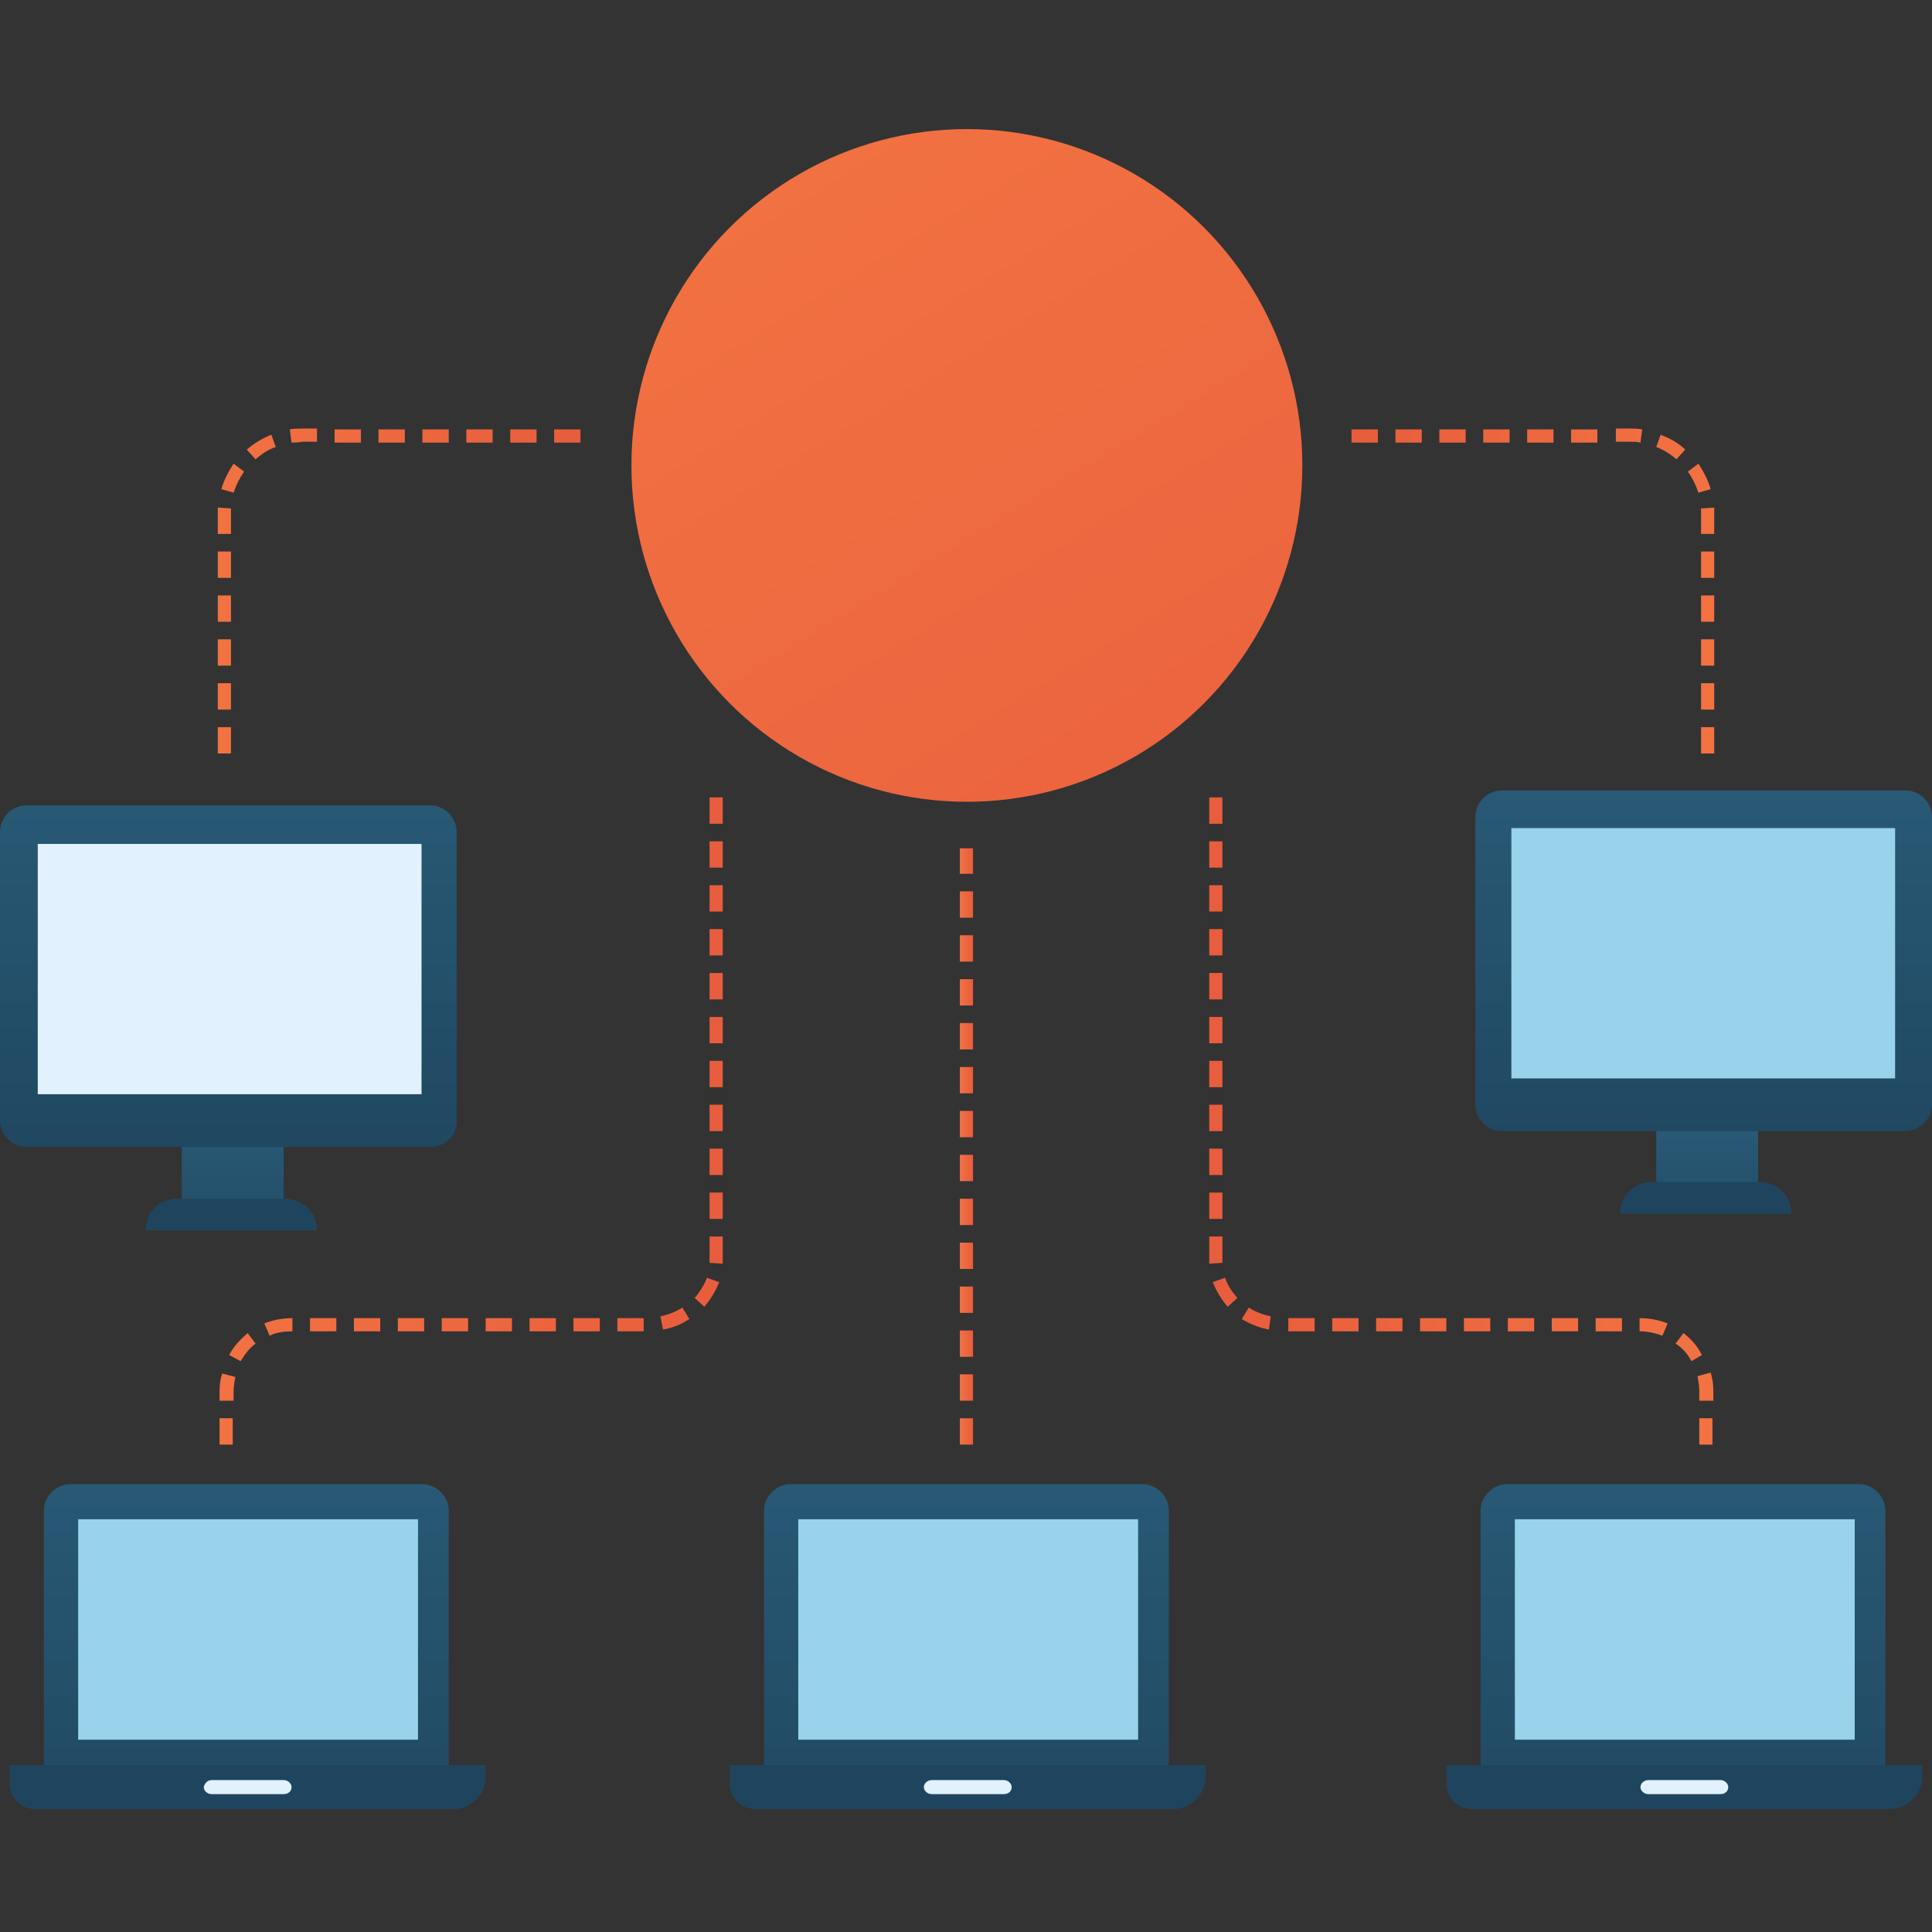
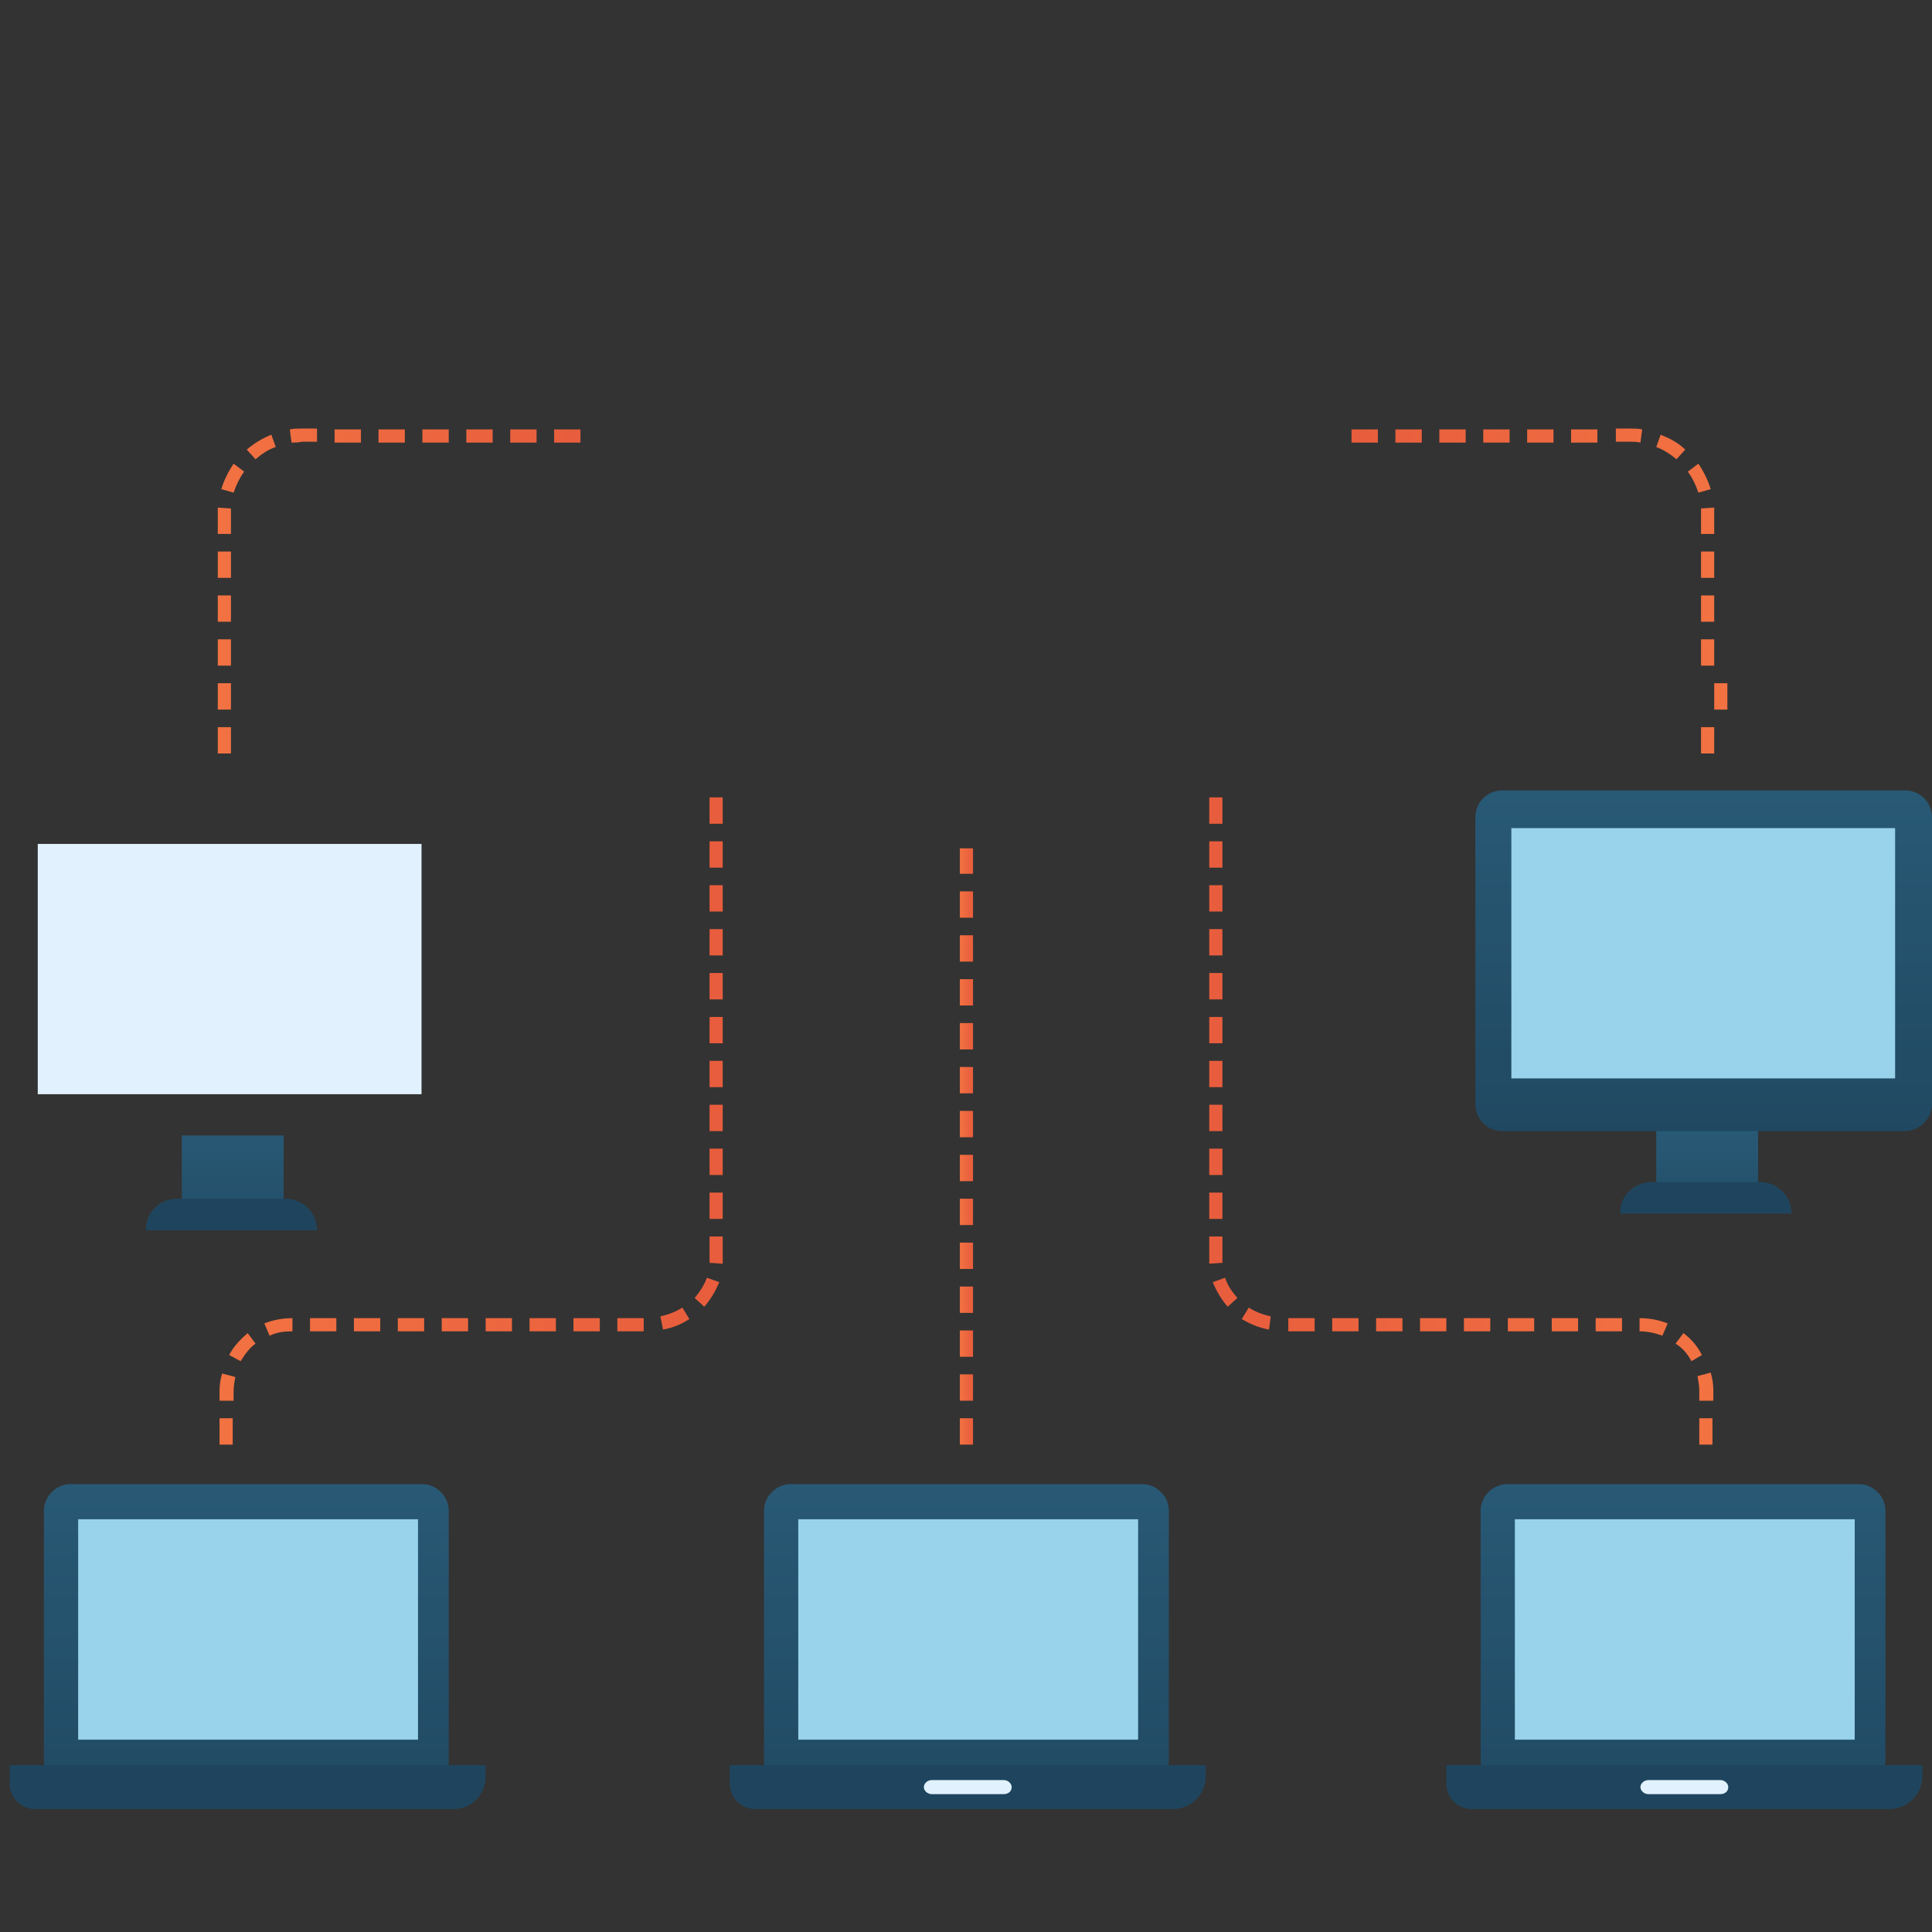
<svg xmlns="http://www.w3.org/2000/svg" version="1.1" id="Layer_1" x="0px" y="0px" viewBox="0 0 220 220" enable-background="new 0 0 220 220" xml:space="preserve">
  <rect x="0" y="0" width="220" height="220" fill="#333333" stroke="none" />
  <g>
    <linearGradient id="SVGID_1_" gradientUnits="userSpaceOnUse" x1="86.833" y1="205.033" x2="153.871" y2="95.461" gradientTransform="matrix(1 0 0 -1 0 220)">
      <stop offset="0" style="stop-color:#F27242" />
      <stop offset="1" style="stop-color:#E85D3D" />
    </linearGradient>
-     <ellipse fill="url(#SVGID_1_)" cx="110.1" cy="53" rx="38.2" ry="38.3" />
    <linearGradient id="SVGID_00000141429901032274318450000018128950951097588896_" gradientUnits="userSpaceOnUse" x1="26.526" y1="91.192" x2="26.526" y2="73.066" gradientTransform="matrix(1 0 0 -1 0 220)">
      <stop offset="0" style="stop-color:#285975" />
      <stop offset="1" style="stop-color:#1F455E" />
    </linearGradient>
    <rect x="20.7" y="129.3" fill="url(#SVGID_00000141429901032274318450000018128950951097588896_)" width="11.6" height="8.7" />
    <path fill="#1F455E" d="M20.2,136.5h12.3c2,0,3.6,1.6,3.6,3.6l0,0H16.6l0,0C16.6,138,18.2,136.5,20.2,136.5z" />
    <g>
      <linearGradient id="SVGID_00000133486772772650264500000009886019333578339258_" gradientUnits="userSpaceOnUse" x1="194.354" y1="91.192" x2="194.354" y2="73.066" gradientTransform="matrix(1 0 0 -1 0 220)">
        <stop offset="0" style="stop-color:#285975" />
        <stop offset="1" style="stop-color:#1F455E" />
      </linearGradient>
      <rect x="188.6" y="127.5" fill="url(#SVGID_00000133486772772650264500000009886019333578339258_)" width="11.6" height="8.7" />
      <path fill="#1F455E" d="M188.1,134.6h12.3c2,0,3.6,1.6,3.6,3.6l0,0h-19.5l0,0C184.4,136.2,186.1,134.6,188.1,134.6z" />
      <linearGradient id="SVGID_00000025402326127321925130000011768844780682203780_" gradientUnits="userSpaceOnUse" x1="193.977" y1="90.335" x2="193.977" y2="136.196">
        <stop offset="0" style="stop-color:#285975" />
        <stop offset="1" style="stop-color:#1F455E" />
      </linearGradient>
      <path fill="url(#SVGID_00000025402326127321925130000011768844780682203780_)" d="M216.9,128.8h-45.8c-1.8,0-3.1-1.4-3.1-3.1V93.1    c0-1.8,1.4-3.1,3.1-3.1h45.8c1.8,0,3.1,1.4,3.1,3.1v32.6C220,127.4,218.6,128.8,216.9,128.8z" />
      <rect x="172.1" y="94.3" fill="#98D2EB" width="43.7" height="28.5" />
    </g>
    <linearGradient id="SVGID_00000029751112893728524570000000820546160572588690_" gradientUnits="userSpaceOnUse" x1="26.026" y1="90.335" x2="26.026" y2="136.196">
      <stop offset="0" style="stop-color:#285975" />
      <stop offset="1" style="stop-color:#1F455E" />
    </linearGradient>
-     <path fill="url(#SVGID_00000029751112893728524570000000820546160572588690_)" d="M49,130.6H3.1c-1.8,0-3.1-1.4-3.1-3.1V94.8   c0-1.8,1.4-3.1,3.1-3.1h45.8c1.8,0,3.1,1.4,3.1,3.1v32.6C52.2,129.2,50.7,130.6,49,130.6z" />
    <rect x="4.3" y="96.1" fill="#E1F2FE" width="43.7" height="28.5" />
    <g>
      <g>
        <linearGradient id="SVGID_00000168827373434729439640000000054340163971001005_" gradientUnits="userSpaceOnUse" x1="28.097" y1="51.439" x2="28.097" y2="3.364" gradientTransform="matrix(1 0 0 -1 0 220)">
          <stop offset="0" style="stop-color:#285975" />
          <stop offset="1" style="stop-color:#1F455E" />
        </linearGradient>
        <path fill="url(#SVGID_00000168827373434729439640000000054340163971001005_)" d="M48.1,203.5H8c-1.6,0-3-1.4-3-3V172     c0-1.6,1.4-3,3-3h40.1c1.6,0,3,1.4,3,3v28.4C51.2,202.1,49.8,203.5,48.1,203.5z" />
        <rect x="8.9" y="173" fill="#98D2EB" width="38.7" height="25.1" />
        <path fill="#1F455E" d="M51.7,206H4c-1.6,0-2.9-1.3-2.9-2.9V201h54.2v1.3C55.3,204.3,53.7,206,51.7,206z" />
-         <path fill="#E1F2FE" d="M24.1,202.7h8.2c0.5,0,0.9,0.4,0.9,0.8l0,0c0,0.5-0.4,0.8-0.9,0.8h-8.2c-0.5,0-0.9-0.4-0.9-0.8l0,0     C23.3,203.1,23.6,202.7,24.1,202.7z" />
      </g>
      <g>
        <linearGradient id="SVGID_00000022528401214588042750000017810583922887321223_" gradientUnits="userSpaceOnUse" x1="110.063" y1="51.439" x2="110.063" y2="3.364" gradientTransform="matrix(1 0 0 -1 0 220)">
          <stop offset="0" style="stop-color:#285975" />
          <stop offset="1" style="stop-color:#1F455E" />
        </linearGradient>
        <path fill="url(#SVGID_00000022528401214588042750000017810583922887321223_)" d="M130.1,203.5H90c-1.6,0-3-1.4-3-3V172     c0-1.6,1.4-3,3-3h40.1c1.6,0,3,1.4,3,3v28.4C133.1,202.1,131.7,203.5,130.1,203.5z" />
        <rect x="90.9" y="173" fill="#98D2EB" width="38.7" height="25.1" />
        <path fill="#1F455E" d="M133.6,206H86c-1.6,0-2.9-1.3-2.9-2.9V201h54.2v1.3C137.3,204.3,135.6,206,133.6,206z" />
        <path fill="#E1F2FE" d="M106.1,202.7h8.2c0.5,0,0.9,0.4,0.9,0.8l0,0c0,0.5-0.4,0.8-0.9,0.8h-8.2c-0.5,0-0.9-0.4-0.9-0.8l0,0     C105.2,203.1,105.6,202.7,106.1,202.7z" />
      </g>
      <g>
        <linearGradient id="SVGID_00000124159706361291958330000003991307666122576319_" gradientUnits="userSpaceOnUse" x1="191.651" y1="51.439" x2="191.651" y2="3.364" gradientTransform="matrix(1 0 0 -1 0 220)">
          <stop offset="0" style="stop-color:#285975" />
          <stop offset="1" style="stop-color:#1F455E" />
        </linearGradient>
        <path fill="url(#SVGID_00000124159706361291958330000003991307666122576319_)" d="M211.7,203.5h-40.1c-1.6,0-3-1.4-3-3V172     c0-1.6,1.4-3,3-3h40.1c1.6,0,3,1.4,3,3v28.4C214.7,202.1,213.3,203.5,211.7,203.5z" />
        <rect x="172.5" y="173" fill="#98D2EB" width="38.7" height="25.1" />
        <path fill="#1F455E" d="M215.2,206h-47.6c-1.6,0-2.9-1.3-2.9-2.9V201h54.2v1.3C218.9,204.3,217.2,206,215.2,206z" />
        <path fill="#E1F2FE" d="M187.7,202.7h8.2c0.5,0,0.9,0.4,0.9,0.8l0,0c0,0.5-0.4,0.8-0.9,0.8h-8.2c-0.5,0-0.9-0.4-0.9-0.8l0,0     C186.8,203.1,187.2,202.7,187.7,202.7z" />
      </g>
    </g>
    <g>
      <g>
        <linearGradient id="SVGID_00000006676064965440292340000005657962732707723177_" gradientUnits="userSpaceOnUse" x1="24.77" y1="152.67" x2="66.009" y2="152.67" gradientTransform="matrix(1 0 0 -1 0 220)">
          <stop offset="0" style="stop-color:#F27242" />
          <stop offset="1" style="stop-color:#E85D3D" />
        </linearGradient>
        <path fill="url(#SVGID_00000006676064965440292340000005657962732707723177_)" d="M26.3,85.8h-1.5v-3h1.5V85.8z M26.3,80.8h-1.5     v-3h1.5V80.8z M26.3,75.8h-1.5v-3h1.5V75.8z M26.3,70.8h-1.5v-3h1.5V70.8z M26.3,65.8h-1.5v-3h1.5V65.8z M26.3,60.8h-1.5v-2.4     c0-0.2,0-0.4,0-0.6l1.5,0.1c0,0.2,0,0.4,0,0.5V60.8z M26.6,56.1l-1.4-0.4c0.3-1,0.8-2,1.4-2.9l1.2,0.9     C27.3,54.4,26.9,55.2,26.6,56.1z M29.1,52.3l-1-1.1c0.8-0.7,1.8-1.3,2.8-1.7l0.5,1.4C30.5,51.2,29.8,51.7,29.1,52.3z M33.2,50.4     L33,48.9c0.4-0.1,0.9-0.1,1.4-0.1h1.7v1.5h-1.7C33.9,50.4,33.6,50.4,33.2,50.4z M66.1,50.4h-3v-1.5h3V50.4z M61.1,50.4h-3v-1.5h3     V50.4z M56.1,50.4h-3v-1.5h3V50.4z M51.1,50.4h-3v-1.5h3V50.4z M46.1,50.4h-3v-1.5h3V50.4z M41.1,50.4h-3v-1.5h3V50.4z" />
      </g>
      <g>
        <linearGradient id="SVGID_00000000225066076082097290000008353541157347561601_" gradientUnits="userSpaceOnUse" x1="-177.266" y1="152.67" x2="-136.026" y2="152.67" gradientTransform="matrix(-1 0 0 -1 17.965 220)">
          <stop offset="0" style="stop-color:#F27242" />
          <stop offset="1" style="stop-color:#E85D3D" />
        </linearGradient>
-         <path fill="url(#SVGID_00000000225066076082097290000008353541157347561601_)" d="M195.2,85.8h-1.5v-3h1.5V85.8z M195.2,80.8     h-1.5v-3h1.5V80.8z M195.2,75.8h-1.5v-3h1.5V75.8z M195.2,70.8h-1.5v-3h1.5V70.8z M195.2,65.8h-1.5v-3h1.5V65.8z M195.2,60.8     h-1.5v-2.4c0-0.2,0-0.4,0-0.5l1.5-0.1c0,0.2,0,0.4,0,0.6V60.8z M193.4,56.1c-0.3-0.9-0.7-1.7-1.2-2.4l1.2-0.9     c0.6,0.9,1.1,1.9,1.4,2.9L193.4,56.1z M190.9,52.3c-0.7-0.6-1.5-1.1-2.3-1.4l0.5-1.4c1,0.4,2,0.9,2.8,1.7L190.9,52.3z      M186.8,50.4c-0.4-0.1-0.8-0.1-1.1-0.1c0,0,0,0,0,0h-1.7v-1.5h1.7c0,0,0,0,0,0c0.4,0,0.9,0,1.3,0.1L186.8,50.4z M181.9,50.4h-3     v-1.5h3V50.4z M176.9,50.4h-3v-1.5h3V50.4z M171.9,50.4h-3v-1.5h3V50.4z M166.9,50.4h-3v-1.5h3V50.4z M161.9,50.4h-3v-1.5h3V50.4     z M156.9,50.4h-3v-1.5h3V50.4z" />
+         <path fill="url(#SVGID_00000000225066076082097290000008353541157347561601_)" d="M195.2,85.8h-1.5v-3h1.5V85.8z M195.2,80.8     v-3h1.5V80.8z M195.2,75.8h-1.5v-3h1.5V75.8z M195.2,70.8h-1.5v-3h1.5V70.8z M195.2,65.8h-1.5v-3h1.5V65.8z M195.2,60.8     h-1.5v-2.4c0-0.2,0-0.4,0-0.5l1.5-0.1c0,0.2,0,0.4,0,0.6V60.8z M193.4,56.1c-0.3-0.9-0.7-1.7-1.2-2.4l1.2-0.9     c0.6,0.9,1.1,1.9,1.4,2.9L193.4,56.1z M190.9,52.3c-0.7-0.6-1.5-1.1-2.3-1.4l0.5-1.4c1,0.4,2,0.9,2.8,1.7L190.9,52.3z      M186.8,50.4c-0.4-0.1-0.8-0.1-1.1-0.1c0,0,0,0,0,0h-1.7v-1.5h1.7c0,0,0,0,0,0c0.4,0,0.9,0,1.3,0.1L186.8,50.4z M181.9,50.4h-3     v-1.5h3V50.4z M176.9,50.4h-3v-1.5h3V50.4z M171.9,50.4h-3v-1.5h3V50.4z M166.9,50.4h-3v-1.5h3V50.4z M161.9,50.4h-3v-1.5h3V50.4     z M156.9,50.4h-3v-1.5h3V50.4z" />
      </g>
    </g>
    <g>
      <linearGradient id="SVGID_00000173842477820198279190000000912996517796300477_" gradientUnits="userSpaceOnUse" x1="109.25" y1="89.455" x2="110.75" y2="89.455" gradientTransform="matrix(1 0 0 -1 0 220)">
        <stop offset="0" style="stop-color:#F27242" />
        <stop offset="1" style="stop-color:#E85D3D" />
      </linearGradient>
      <path fill="url(#SVGID_00000173842477820198279190000000912996517796300477_)" d="M110.8,164.5h-1.5v-3h1.5V164.5z M110.8,159.5    h-1.5v-3h1.5V159.5z M110.8,154.5h-1.5v-3h1.5V154.5z M110.8,149.5h-1.5v-3h1.5V149.5z M110.8,144.5h-1.5v-3h1.5V144.5z     M110.8,139.5h-1.5v-3h1.5V139.5z M110.8,134.5h-1.5v-3h1.5V134.5z M110.8,129.5h-1.5v-3h1.5V129.5z M110.8,124.5h-1.5v-3h1.5    V124.5z M110.8,119.5h-1.5v-3h1.5V119.5z M110.8,114.5h-1.5v-3h1.5V114.5z M110.8,109.5h-1.5v-3h1.5V109.5z M110.8,104.5h-1.5v-3    h1.5V104.5z M110.8,99.5h-1.5v-2.9h1.5V99.5z" />
    </g>
    <g>
      <linearGradient id="SVGID_00000086674098366052079440000008886427142726139286_" gradientUnits="userSpaceOnUse" x1="25.021" y1="92.361" x2="82.338" y2="92.361" gradientTransform="matrix(1 0 0 -1 0 220)">
        <stop offset="0" style="stop-color:#F27242" />
        <stop offset="1" style="stop-color:#E85D3D" />
      </linearGradient>
      <path fill="url(#SVGID_00000086674098366052079440000008886427142726139286_)" d="M26.5,164.5H25v-3h1.5V164.5z M26.5,159.5H25    v-1.1c0-0.7,0.1-1.4,0.3-2l1.5,0.4c-0.1,0.5-0.2,1.1-0.2,1.7V159.5z M27.4,155l-1.3-0.7c0.5-1,1.3-1.8,2.1-2.5l0.9,1.2    C28.4,153.5,27.9,154.2,27.4,155z M30.7,152.1l-0.6-1.4c1-0.4,2.1-0.6,3.2-0.6l0,1.5C32.4,151.6,31.5,151.7,30.7,152.1z     M73.3,151.6h-3v-1.5h3V151.6z M68.3,151.6h-3v-1.5h3V151.6z M63.3,151.6h-3v-1.5h3V151.6z M58.3,151.6h-3v-1.5h3V151.6z     M53.3,151.6h-3v-1.5h3V151.6z M48.3,151.6h-3v-1.5h3V151.6z M43.3,151.6h-3v-1.5h3V151.6z M38.3,151.6h-3v-1.5h3V151.6z     M75.5,151.4l-0.3-1.5c0.9-0.2,1.7-0.5,2.5-1l0.8,1.3C77.6,150.8,76.6,151.2,75.5,151.4z M80.2,148.8l-1.1-1    c0.6-0.7,1.1-1.5,1.4-2.3l1.4,0.5C81.5,147,80.9,148,80.2,148.8z M82.3,143.9l-1.5-0.1c0-0.2,0-0.3,0-0.5v-2.5h1.5v2.5    C82.3,143.5,82.3,143.7,82.3,143.9z M82.3,138.8h-1.5v-3h1.5V138.8z M82.3,133.8h-1.5v-3h1.5V133.8z M82.3,128.8h-1.5v-3h1.5    V128.8z M82.3,123.8h-1.5v-3h1.5V123.8z M82.3,118.8h-1.5v-3h1.5V118.8z M82.3,113.8h-1.5v-3h1.5V113.8z M82.3,108.8h-1.5v-3h1.5    V108.8z M82.3,103.8h-1.5v-3h1.5V103.8z M82.3,98.8h-1.5v-3h1.5V98.8z M82.3,93.8h-1.5v-3h1.5V93.8z" />
    </g>
    <g>
      <linearGradient id="SVGID_00000152945273566552518270000018042484858259660201_" gradientUnits="userSpaceOnUse" x1="-287.476" y1="92.361" x2="-230.159" y2="92.361" gradientTransform="matrix(-1 0 0 -1 -92.498 220)">
        <stop offset="0" style="stop-color:#F27242" />
        <stop offset="1" style="stop-color:#E85D3D" />
      </linearGradient>
      <path fill="url(#SVGID_00000152945273566552518270000018042484858259660201_)" d="M195,164.5h-1.5v-3h1.5V164.5z M195,159.5h-1.5    v-1.1c0-0.6-0.1-1.1-0.2-1.7l1.5-0.4c0.2,0.7,0.3,1.3,0.3,2V159.5z M192.6,155c-0.4-0.8-1-1.5-1.8-2l0.9-1.2    c0.9,0.7,1.6,1.5,2.1,2.5L192.6,155z M189.3,152.1c-0.8-0.3-1.7-0.5-2.6-0.5l0-1.5c1.1,0,2.2,0.2,3.2,0.6L189.3,152.1z     M184.7,151.6h-3v-1.5h3V151.6z M179.7,151.6h-3v-1.5h3V151.6z M174.7,151.6h-3v-1.5h3V151.6z M169.7,151.6h-3v-1.5h3V151.6z     M164.7,151.6h-3v-1.5h3V151.6z M159.7,151.6h-3v-1.5h3V151.6z M154.7,151.6h-3v-1.5h3V151.6z M149.7,151.6h-3v-1.5h3V151.6z     M144.5,151.4c-1.1-0.2-2.1-0.6-3.1-1.2l0.8-1.3c0.8,0.5,1.6,0.8,2.5,1L144.5,151.4z M139.8,148.8c-0.7-0.8-1.3-1.8-1.7-2.8    l1.4-0.5c0.3,0.9,0.8,1.6,1.4,2.3L139.8,148.8z M137.7,143.9c0-0.2,0-0.4,0-0.6v-2.5h1.5v2.5c0,0.2,0,0.3,0,0.5L137.7,143.9z     M139.2,138.8h-1.5v-3h1.5V138.8z M139.2,133.8h-1.5v-3h1.5V133.8z M139.2,128.8h-1.5v-3h1.5V128.8z M139.2,123.8h-1.5v-3h1.5    V123.8z M139.2,118.8h-1.5v-3h1.5V118.8z M139.2,113.8h-1.5v-3h1.5V113.8z M139.2,108.8h-1.5v-3h1.5V108.8z M139.2,103.8h-1.5v-3    h1.5V103.8z M139.2,98.8h-1.5v-3h1.5V98.8z M139.2,93.8h-1.5v-3h1.5V93.8z" />
    </g>
  </g>
</svg>